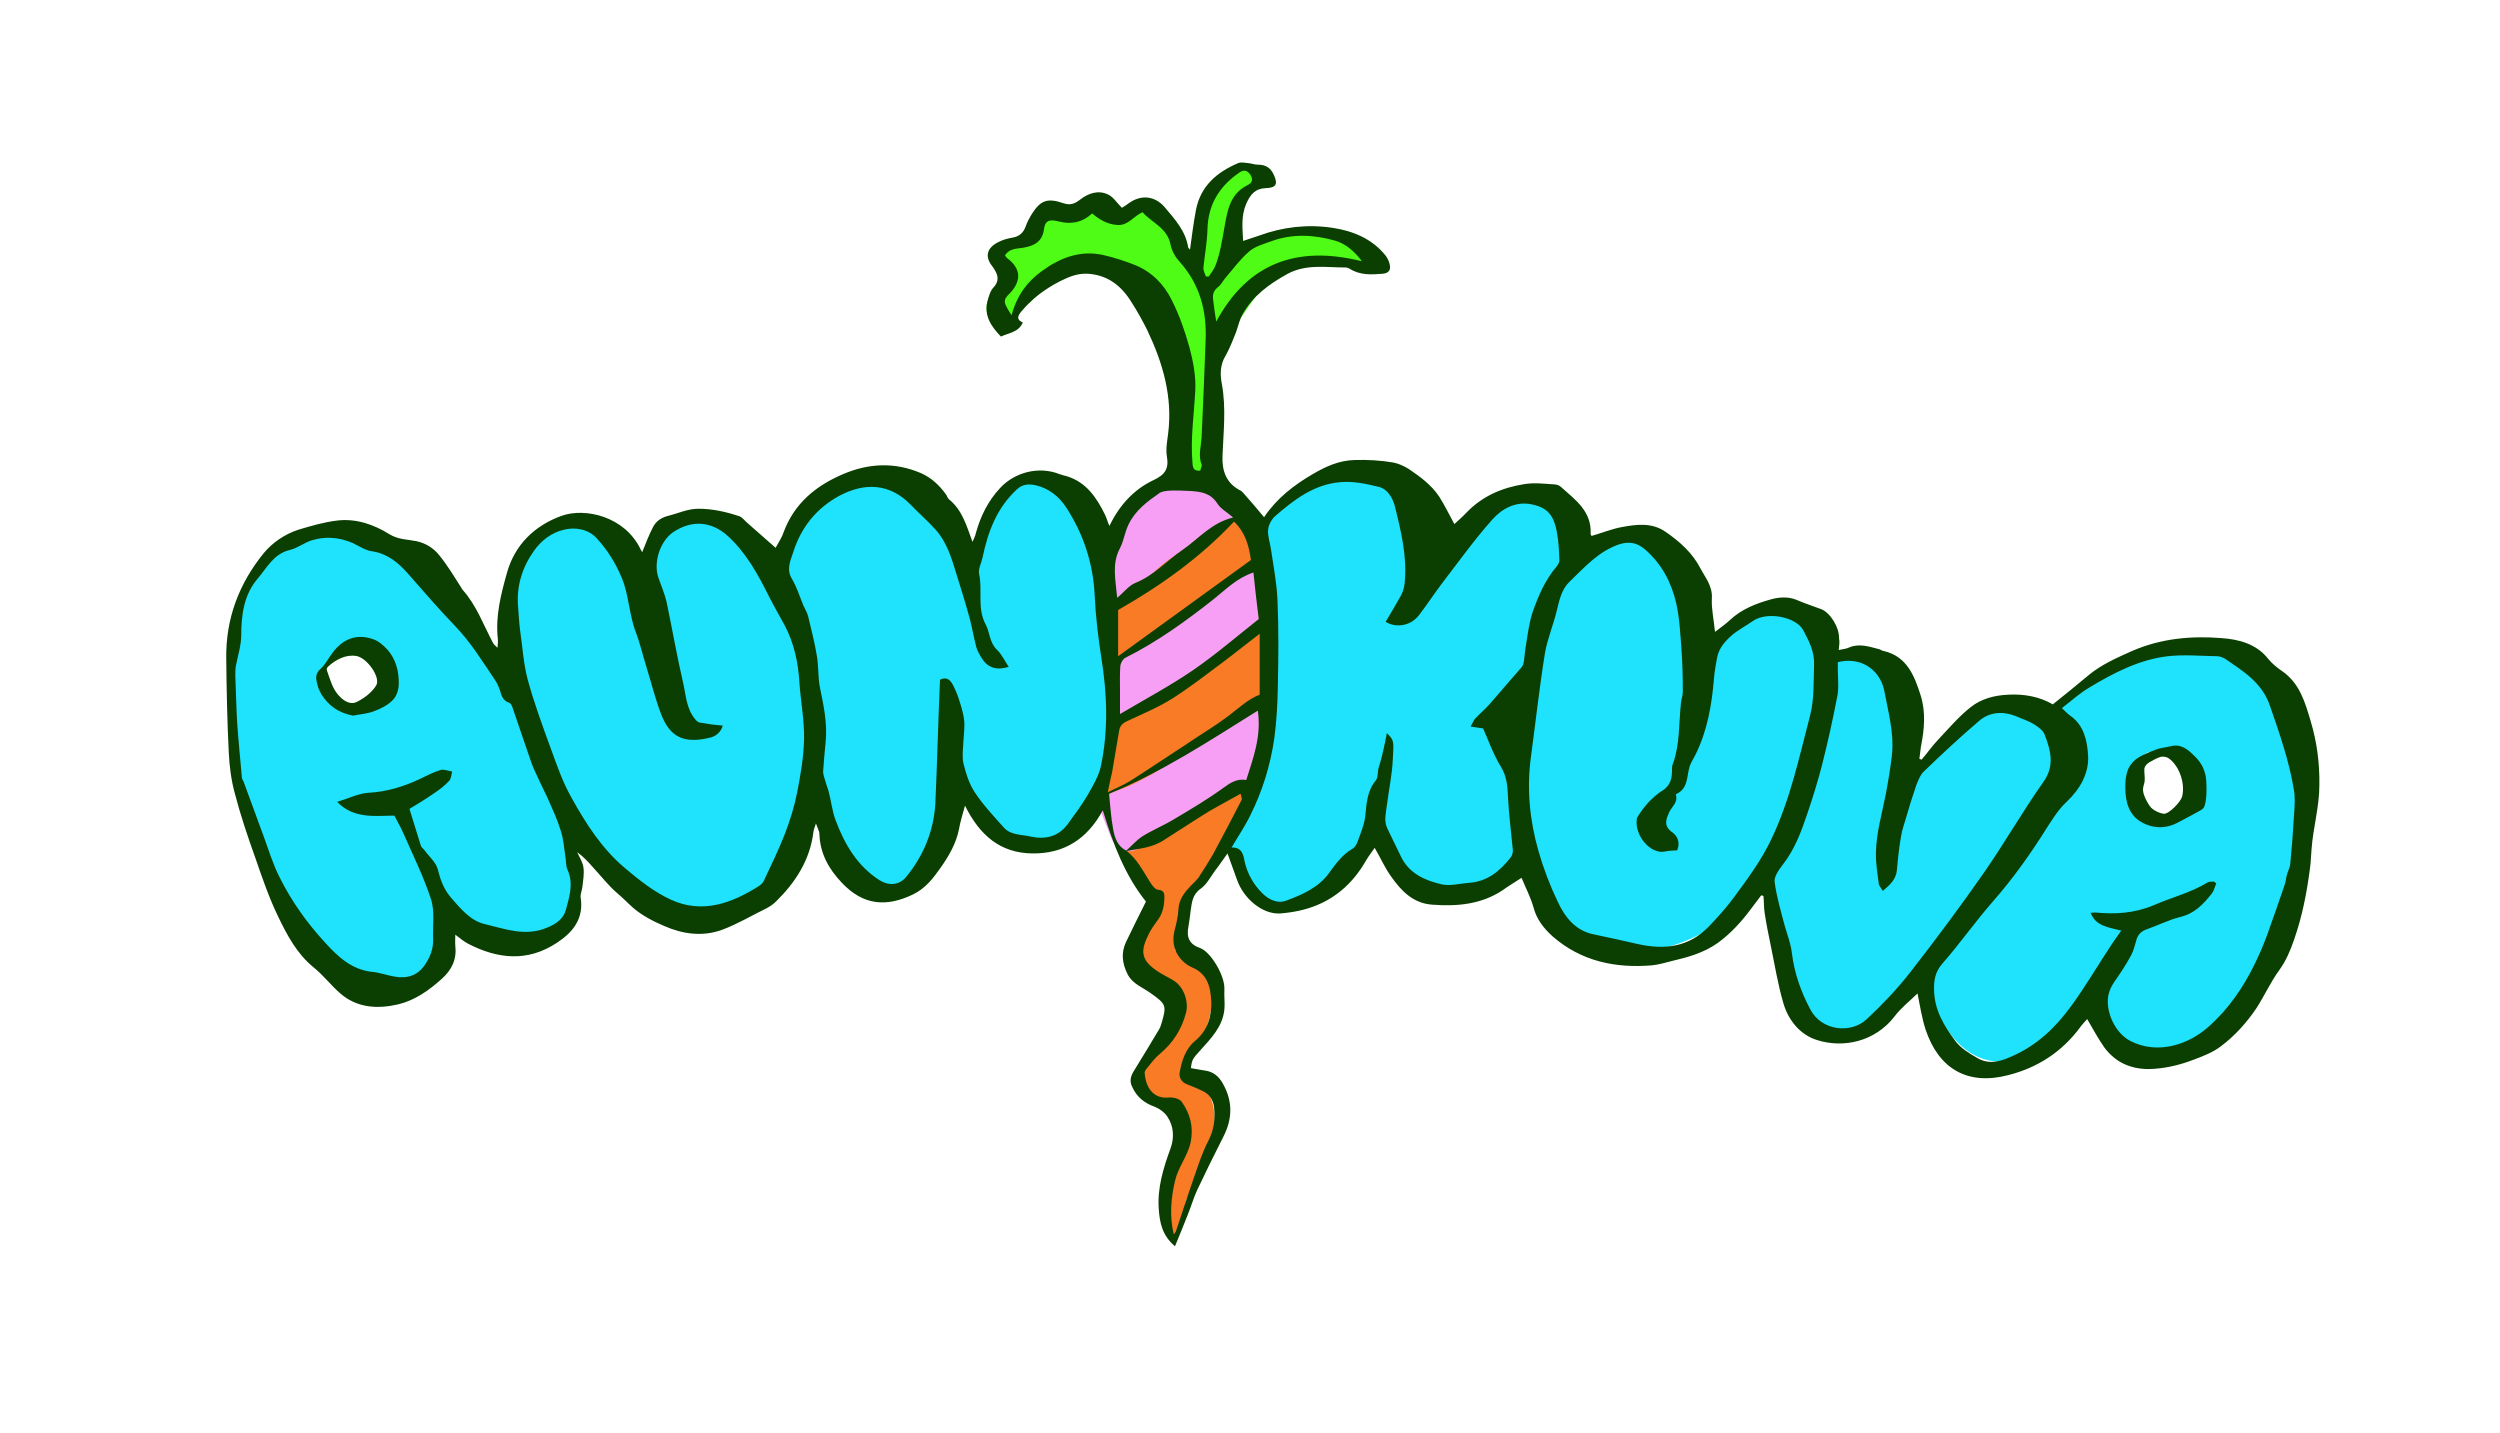
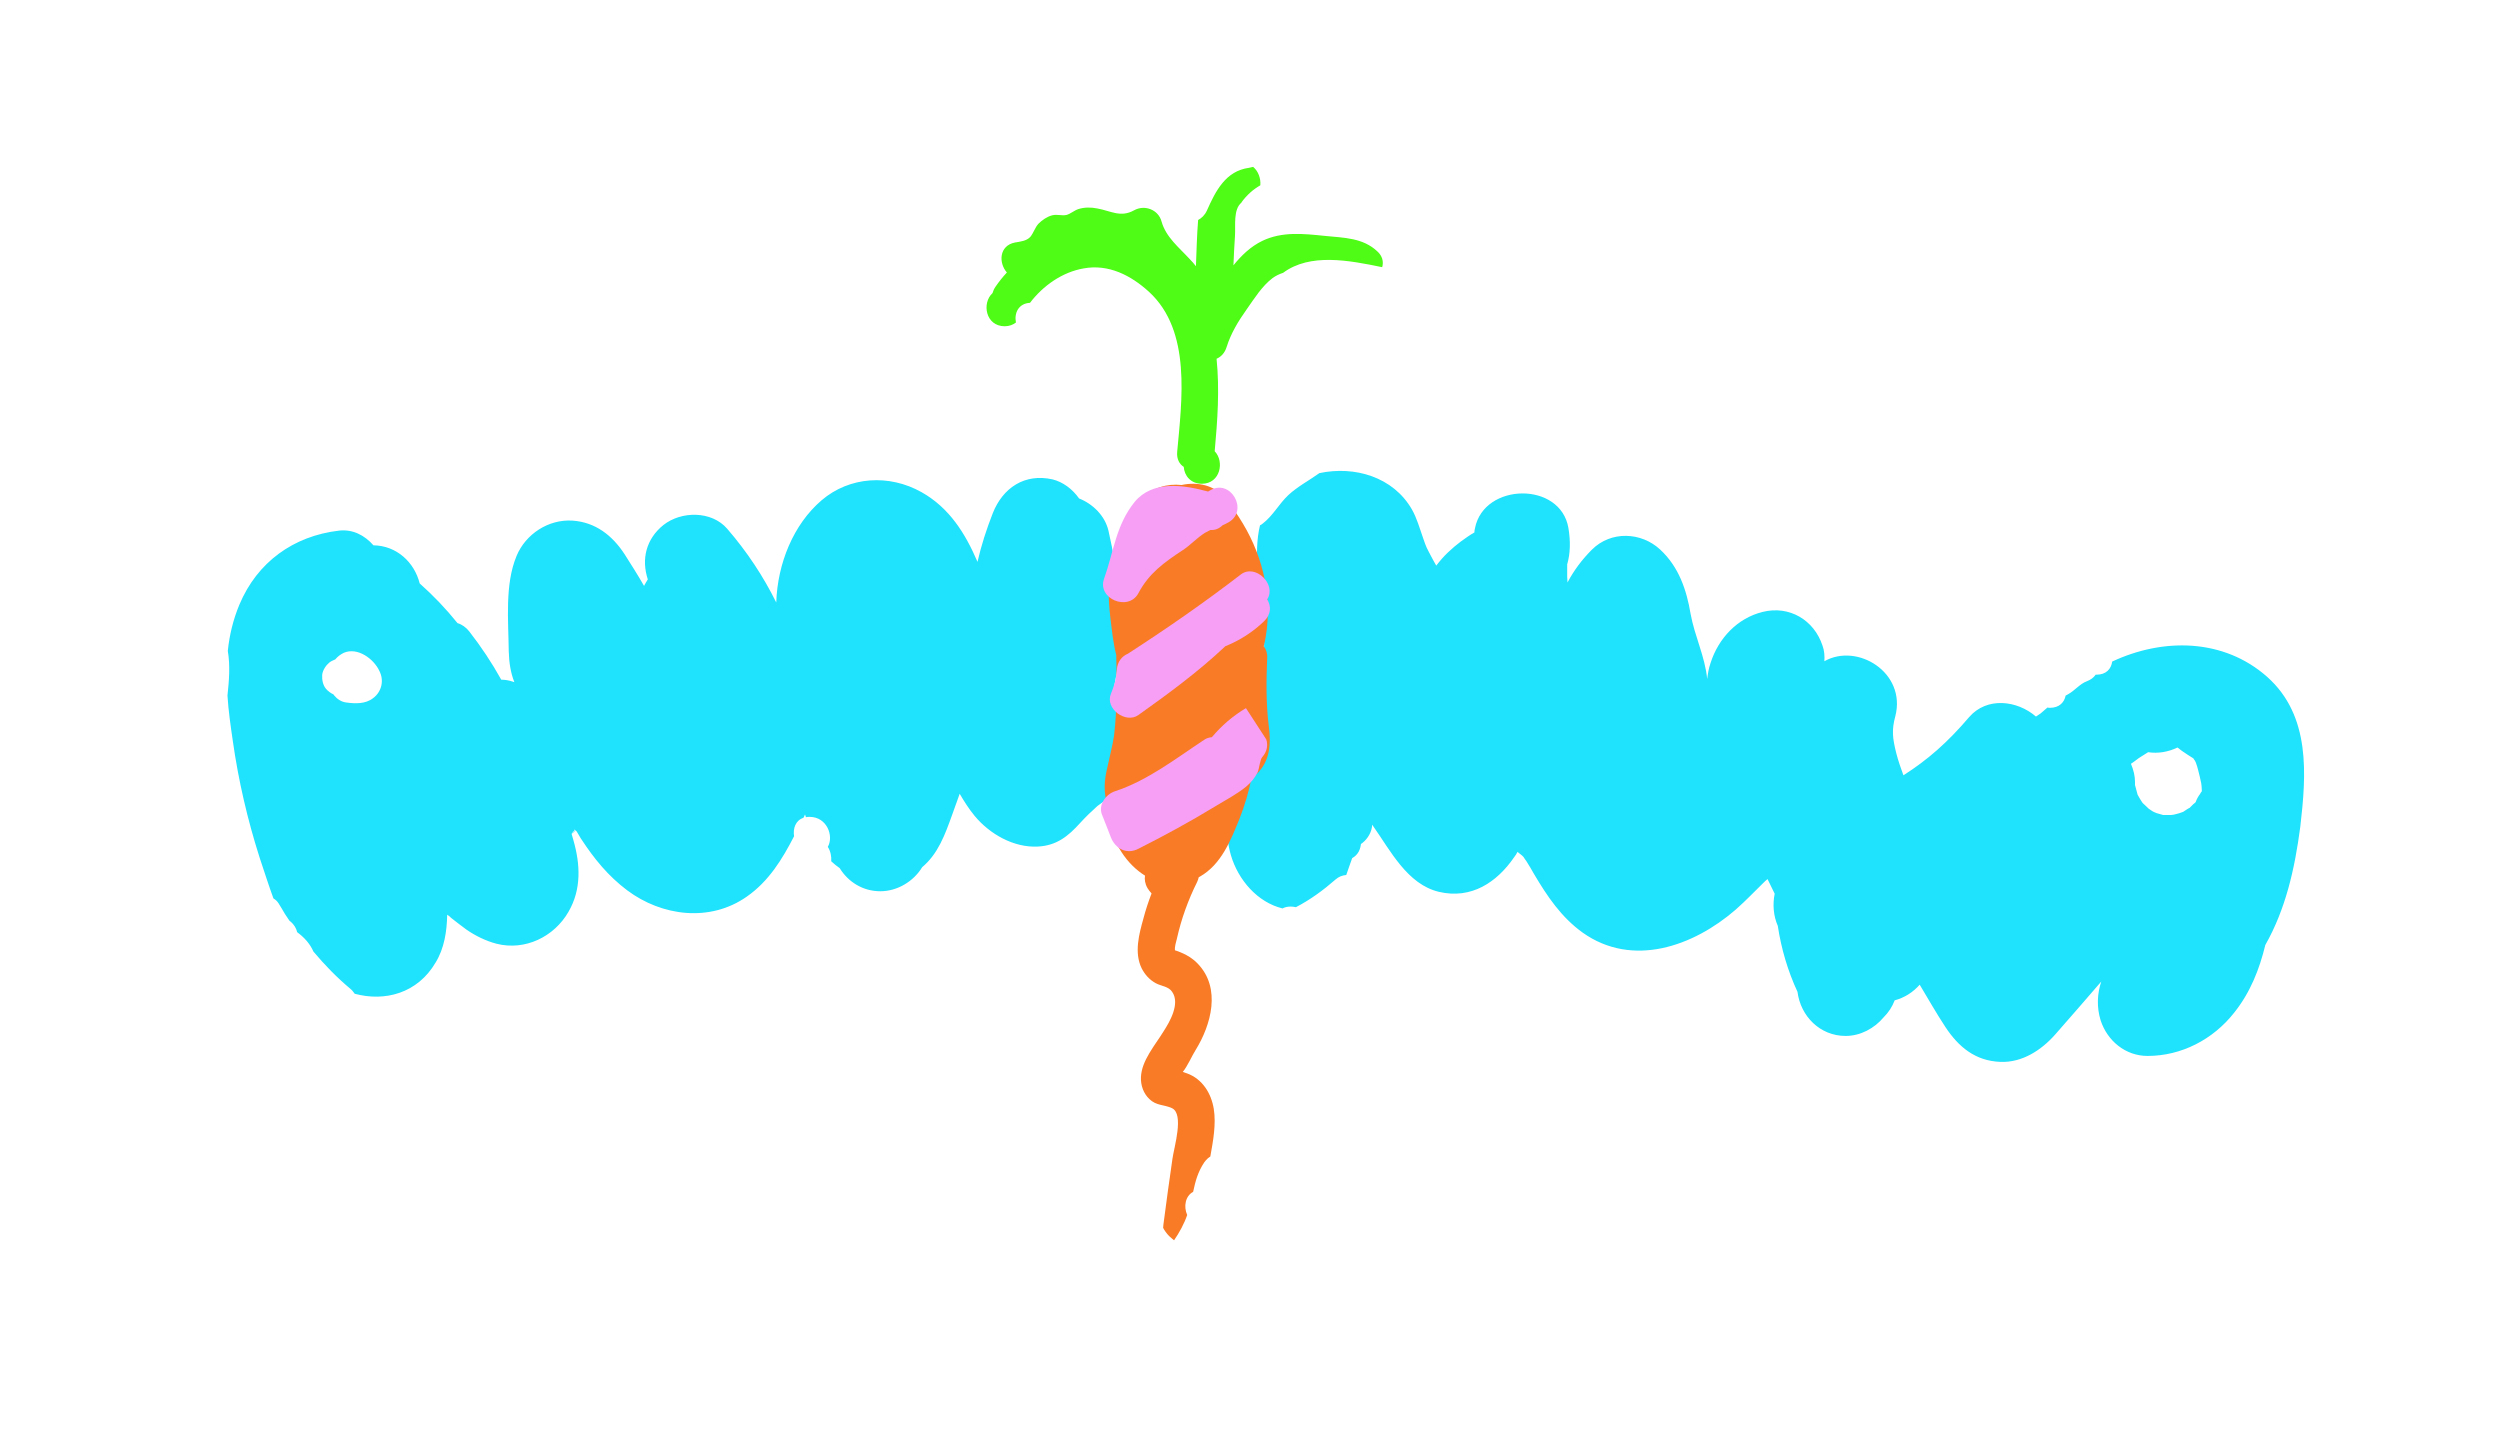
<svg xmlns="http://www.w3.org/2000/svg" version="1.1" data-id="Layer_1" x="0px" y="0px" viewBox="0 0 800 458.5" style="enable-background:new 0 0 800 458.5;" xml:space="preserve">
  <style type="text/css">
	.st0{fill:#1FE2FC;}
	.st1{fill:#F97B26;}
	.st2{fill:#F79FF5;}
	.st3{fill:#4EFC15;}
	.st4{fill:#0A3F01;}
</style>
  <g id="Layer_2_00000069392189923677926890000007813477625652129213_">
    <g>
      <path class="st0" d="M694.6,260.8C694.6,260.8,694.7,260.8,694.6,260.8S694.6,260.8,694.6,260.8    C694.6,260.8,694.6,260.8,694.6,260.8z" />
      <g>
        <path class="st0" d="M725.5,216.6c-14-12.4-33.4-12.5-49.6-4.9c-0.3,2.3-1.9,4.2-5,4.2c-0.1,0-0.2,0-0.3,0     c-0.6,0.9-1.5,1.6-2.8,2.1c-2.2,0.8-3.8,2.9-5.9,4.1c-0.3,0.2-0.6,0.3-0.9,0.5c-0.4,2.1-2,3.9-5,3.9c-0.3,0-0.5,0-0.8-0.1     c-0.6,0.5-2.1,1.8-2.2,1.9c-0.5,0.3-1,0.7-1.5,1c-6-5.2-15.7-6.4-21.4,0.2c-6.9,8.1-13.2,13.6-21,18.6c-0.8-2.2-1.6-4.4-2.3-7.1     c-1.2-4.8-1.5-7.4-0.3-11.8c3.6-14-12.2-23.6-22.7-17.6c0.1-1.7,0-3.4-0.6-5c-2.7-8.2-10.6-12.9-19.1-10.8     c-8.2,2-14.2,8.5-16.7,16.3c-0.6,1.7-0.9,3.5-1.1,5.2c-0.7-7.2-4-13.7-5.3-20.8c-1.3-7.8-3.8-15.1-9.7-20.6     c-6.1-5.7-15.8-6.1-21.9,0c-3.2,3.2-5.8,6.7-7.8,10.5c0-0.7-0.1-1.5-0.1-1.8c0-1.3,0-2.7,0-4c1-3.5,1.1-7.3,0.4-11.6     c-2.5-15-27-14.6-29.9,0c-0.1,0.5-0.2,0.9-0.2,1.4c-0.7,0.4-1.4,0.8-2.1,1.3c-3,2-5.9,4.4-8.3,7.1c-0.6,0.7-1.2,1.4-1.8,2.2     c-0.6-1-1.1-2-1.7-3.1c-1.5-2.9-1.4-2.5-2.5-5.7c-1.1-3.1-2-6.4-3.6-9.2c-6-10.4-18.3-14-29.6-11.6c-3.2,2.3-7,4.3-9.9,7     c-3.1,2.9-4.9,6.6-8.3,9.2c-0.3,0.2-0.5,0.4-0.8,0.5c-2.2,9.1-0.1,20.1,0.8,28.9c0.6,6.2,0.8,12-0.1,16.9c-0.5,2.6-1,5.2-1.4,7.8     c-3.9-1.9-8.1-3.2-12.2-4c-11.2-2.1-23-1-33.9,2.5c0.8-3.5,1.3-7.2,1.6-10.6c1.1-13.3-0.3-26.8-3.3-39.8     c-1.1-4.7-4.9-8.5-9.4-10.3c-2.1-3-5.2-5.3-8.5-6.1c-8.9-2-15.9,2.7-19.1,10.8c-2,5.1-3.7,10.3-4.9,15.6     c-3.9-9.1-9-17.3-17.9-22.3c-10.3-5.8-23-5.1-32,2.6c-9,7.7-14.1,20.2-14.5,32.7c-4.1-8.3-9.3-16.2-15.7-23.6     c-5-5.8-14.7-5.7-20.4-1.2c-5.6,4.5-7.1,11-5,17.4c-0.4,0.6-0.7,1.2-1,1.7c-0.1,0.1-0.1,0.3-0.2,0.4c-2-3.5-4.1-6.8-6.2-10.1     c-3.9-6-9.3-10.3-16.7-10.8c-7.7-0.5-15,4.3-17.9,11.3c-3.8,9.1-2.6,20.8-2.5,30.5c0.1,3.6,0.6,6.9,1.8,9.9     c-0.2-0.1-0.4-0.1-0.6-0.2c-1.2-0.4-2.4-0.6-3.6-0.6c-3-5.4-6.4-10.5-10.2-15.4c-1-1.3-2.4-2.3-3.8-2.7     c-3.7-4.6-7.7-8.8-12.1-12.7c-1.7-6.8-7.4-12.1-14.8-12.2c-2.8-3.2-6.6-5.2-11-4.7c-14.6,1.7-26.2,10.1-31.9,23.7     c-2,4.8-3.2,9.8-3.7,14.8c0.8,4.7,0.4,9.5-0.1,14.2c0,0.1,0,0.1,0,0.2c0.3,4.8,1,9.6,1.7,14.4c1.8,12.7,4.7,25.2,8.6,37.4     c1.4,4.2,2.8,8.6,4.4,13c0.7,0.4,1.2,0.9,1.6,1.5c0.7,1.1,1.4,2.3,2.1,3.5c0.4,0.6,0.8,1.2,1.2,1.8c0.1,0.2,0.3,0.4,0.4,0.5     c0,0,0.1,0.1,0.2,0.1c1.1,1,1.8,2.1,2.1,3.4c2.3,1.7,4.1,3.7,5.2,6.2c3.6,4.3,7.5,8.3,11.8,11.9c0.6,0.5,1,1,1.4,1.6     c9.6,2.6,20.1-0.1,25.9-10c2.8-4.6,3.6-10,3.7-15.3c0.6,0.4,1.1,0.8,1.1,0.9c1.7,1.3,3.4,2.7,5.1,3.9c2.9,2,6.2,3.6,9.6,4.5     c9.1,2.3,18.4-2.2,23-10.2c4.2-7.2,3.8-15.2,1.6-22.9c-0.2-0.7-0.4-1.4-0.6-2.1c0.4-0.2,0.9-0.6,1.2-0.9h0     c-0.4,0.3-0.7,0.5-0.9,0.5c0.2-0.2,0.3-0.3-0.1,0.1c0,0-0.1,0-0.1,0c0.1-0.1,0.3-0.3,0.4-0.4c0.1,0,0.3-0.1,0.4-0.1     c0.1,0,0.2,0,0.2-0.1c-0.5-0.1-0.3-0.7,0.2-0.2c-0.2,0-0.2,0.1,0,0.1c-0.1,0-0.1,0.1-0.2,0.1c0,0,0,0,0,0     c0.1-0.1,0.1-0.1,0.2-0.1c0,0,0,0,0,0c0,0,0,0,0.1,0.1c0,0,0.1,0,0.1,0c0,0,0,0,0,0c0,0,0,0,0,0c0,0,0,0,0,0c0,0,0,0,0,0     c0,0,0,0,0,0c0.1,0,0.1,0.1,0.2,0.1c0,0-0.1,0-0.1,0c0.4,0.6,1.5,2.6,1.5,2.5c4.2,6.4,8.6,11.8,14.7,16.4     c11.1,8.3,26.5,10.3,38.3,2c7-4.9,11.3-11.9,15.1-19.3c-0.4-2.5,0.5-5.1,3-5.9c0.2-0.4,0.4-0.7,0.5-1.1c0.1,0.3,0.2,0.6,0.3,0.9     c0.4-0.1,0.8-0.1,1.2-0.1c5.5,0,7.8,6.1,5.8,9.6c0.9,1.4,1.2,3.1,1.1,4.6c0.1,0.1,0.1,0.1,0.2,0.2c0.8,0.7,1.6,1.4,2.5,2     c2.7,4.4,7.4,7.4,13,7.4c5.4,0,10.6-3.1,13.4-7.7c5.1-4.3,7.3-10.4,9.6-16.8c0.8-2.2,1.6-4.5,2.4-6.7c1.4,2.4,2.9,4.8,4.8,7.1     c4.8,5.8,12.5,10.2,20.2,9.8c6-0.3,9.7-3.3,13.5-7.5c0.9-1,1.8-1.9,2.7-2.8c0.4-0.4,2.3-2.1,2.9-2.7c0.5-0.4,2.7-1.9,2.4-1.8     c1.3-0.9,2.6-1.7,4-2.5s2.8-1.5,4.2-2.2c0.5-0.3,0.9-0.4,1-0.5c0.1,0,0.5-0.1,1-0.3c3-0.9,6-1.8,9.1-2.4c0.4-0.1,0.8-0.2,1-0.2     c0.3,0,0.6,0,1.1,0c1.6-0.1,3.1-0.2,4.7-0.2c0.9,0,1.8,0.1,2.7,0.1c0.1,0,1.5,0.2,2.3,0.4c1.3,0.3,2.5,0.7,3.8,1.1     c0.2,0.1,0.4,0.1,0.5,0.1c0.1,0.1,0.3,0.2,0.6,0.4c0.7,0.5,1.5,1,2.3,1.5c0.4,0.4,0.8,0.8,1.2,1.2c0,0.1,0.1,0.2,0.1,0.2     c0.1,0.2,0.1,0.4,0.2,0.7c0,0.4,0,1.4,0,1.7c-0.4,2.3-0.5,4.7-0.7,7c-0.2,3.8,0.1,7.8,1.2,11.5c2.3,7.8,8.4,15,16.5,17     c0.7-0.4,1.6-0.6,2.7-0.6c0.5,0,1.1,0.1,1.6,0.2c4.6-2.4,8.7-5.4,12.6-8.8c1.1-1,2.3-1.4,3.5-1.5c0.7-2,1.3-3.8,1.9-5.4     c0.9-0.5,1.6-1.2,2.1-2.1c0.4-0.8,0.6-1.6,0.7-2.4c0.1-0.1,0.2-0.2,0.4-0.3c1.8-1.4,3.1-3.6,3.2-5.9c0.1,0.1,0.1,0.2,0.2,0.3     c5.6,7.9,11,18.8,21.2,21.2c10.3,2.4,18.5-3,24.1-11.2c0.4-0.5,0.7-1,1-1.6c0.5,0.4,1.1,0.9,1.5,1.2c0,0,0.2,0.2,0.4,0.4     c0.3,0.5,0.8,1.2,0.9,1.3c0.9,1.4,1.7,2.8,2.5,4.2c4.2,7.1,8.7,13.8,15.5,18.7c16,11.4,35.5,4.4,49-7.3c3.3-2.9,6.3-6.1,9.4-9.1     c0.3-0.2,0.5-0.5,0.8-0.7c0.2,0.3,0.3,0.7,0.5,1c0.6,1.2,1.2,2.5,1.8,3.7c-0.7,3.4-0.4,7.1,1,10.3c1.1,7.3,3.2,14.4,6.3,21.1     c1,7.8,7.2,14.1,15.4,14.1c4.7,0,9.2-2.4,12.2-6c1.5-1.5,2.7-3.3,3.5-5.4c3.1-0.8,5.9-2.6,8-5c2.7,4.5,5.3,9.1,8.2,13.5     c4.2,6.4,9.6,10.9,17.6,11.2c7,0.3,13.2-3.8,17.6-8.8c4.9-5.6,9.8-11.2,14.7-16.9c-1.3,3.9-1.5,8.2-0.2,12.4     c2.1,6.5,7.9,11.4,15,11.4c10.9,0,21-5.3,27.7-13.8c5.2-6.5,8.1-13.9,10-21.7c6.5-11.5,9.4-24.2,11.2-37.9     C738,247.9,739.5,229.1,725.5,216.6z M119.4,223.4c-2.4,1.9-5.7,1.8-8.6,1.4c-1.6-0.2-2.9-1.1-3.9-2.3c-0.1-0.1-0.1-0.2-0.2-0.3     c-0.9-0.4-1.7-1-2.4-1.8c-1-1.2-1.3-2.9-1.2-4.5c0.2-1.5,1.2-3,2.3-3.9c0.5-0.4,1.2-0.7,1.9-1c0.7-0.9,1.7-1.6,2.7-2.1     c4.4-1.9,9.6,1.9,11.4,5.8C123,217.8,122.1,221.4,119.4,223.4z M704,254.1c-0.6,0.8-1.1,1.7-1.4,2.6c-0.2,0.2-0.4,0.4-0.7,0.6     c-0.4,0.4-0.8,0.8-1.2,1.2c0-0.1-1.5,0.9-1.8,1.1c-0.2,0.1-0.2,0.2-0.3,0.2c-0.8,0.3-1.7,0.6-2.6,0.8c-0.5,0.1-0.9,0.2-1.3,0.2     c0.1,0,0.3,0,0.5,0c-0.2,0-0.3,0-0.5,0c-0.6,0-0.8,0,0,0c-0.8,0-1.5,0-2.3,0c-0.1,0-0.1,0-0.2,0c-0.3-0.1-1.5-0.4-2.1-0.6     c-0.5-0.2-1.2-0.5-1.3-0.6c-0.1-0.1-0.7-0.5-1.2-0.8c-0.5-0.5-1.8-1.7-1.7-1.6c-0.1-0.1-0.2-0.2-0.3-0.3c-0.5-0.8-1-1.5-1.4-2.3     c-0.1-0.1-0.1-0.2-0.2-0.4c-0.3-1-0.5-2-0.8-3c0-0.2,0-0.6,0-1c0-1.9-0.5-3.9-1.3-5.8c0,0,0,0,0,0c0,0.1,2.5-1.8,2.5-1.8     c1-0.6,2-1.3,3-1.9c3.2,0.5,6.5-0.1,9.4-1.5c0.4,0.3,0.8,0.6,1.3,1c1.3,0.9,2.5,1.7,3.8,2.5c0,0,0,0,0,0c0.1,0.2,0.2,0.4,0.4,0.6     c0.2,0.3,0.3,0.6,0.4,0.8c0.3,0.8,0.5,1.5,0.7,2.3c0.4,1.4,0.7,2.9,1,4.3c0,0.3,0.1,0.6,0.1,0.8c0,0.6,0.1,1.2,0.1,1.7     C704.4,253.4,704.2,253.7,704,254.1z" />
        <path class="st0" d="M144.2,293.8C144.2,293.8,144.2,293.8,144.2,293.8C144.2,293.8,144.2,293.8,144.2,293.8z" />
      </g>
      <path class="st0" d="M183,266.6c0-0.1,0-0.1,0.1-0.1C183,266.6,183,266.6,183,266.6z" />
      <path class="st0" d="M184.3,266C184.3,266,184.3,266,184.3,266c0.1,0,0.2,0,0.3,0c0,0-0.1-0.1-0.1-0.1    C184.5,266,184.4,266,184.3,266z" />
      <path class="st0" d="M184.6,265.9c0,0,0,0.1,0.1,0.1c0,0,0,0,0.1,0C184.7,266,184.7,266,184.6,265.9    C184.7,265.9,184.6,265.9,184.6,265.9z" />
-       <path class="st0" d="M184.9,266.5c-0.1-0.2-0.2-0.4-0.2-0.5c0,0,0,0-0.1,0C184.7,266.2,184.8,266.3,184.9,266.5z" />
      <path class="st0" d="M184.3,266L184.3,266L184.3,266C184.3,266,184.3,266,184.3,266z" />
    </g>
    <path class="st1" d="M406,232.3c-0.9-7.2-0.8-14.5-0.5-21.8c0.1-1.5-0.4-2.8-1.1-3.7c0.9-3.6,1.3-7.4,1.3-11.1   c0-13.7-5.2-25.9-13.7-36.3c-3.4-4.2-8.8-5.3-13.9-4.2c-4.6-0.5-9.3,0.8-12.5,4.4c-9.6,10.6-12,24.1-10.3,37.9   c0.5,4.1,0.9,8.2,1.9,12.1c0.2,8.6,0.3,17.3-0.7,25.8c-0.3,2.3-1.6,7.6-2.4,11.3c-1,4.4-0.8,8.7,0.9,12.4   c-0.1,4.7,0.9,9.1,3.9,13.6c2,3.1,4.6,5.7,7.5,7.5c-0.2,1.2,0,2.6,0.8,4c0.4,0.6,0.8,1.2,1.3,1.7c-1,2.6-1.9,5.3-2.6,8   c-1.4,5-3,10.9-0.6,15.9c1,2,2.5,3.7,4.5,4.8c1.8,1,4.1,1,5.3,2.8c2.6,3.8-0.8,9.6-2.8,12.7c-2.7,4.4-7,9.3-7.2,14.6   c-0.1,2.6,0.8,5.2,2.7,7c2.3,2.2,4.6,1.7,7.2,2.9c4,1.8,0.7,12.5,0.2,16.1c-1,7-2,14-2.9,21.1c0,0.4-0.1,0.7-0.1,1.1   c0.2,0.4,0.7,1.2,0.2,0.4c0.2,0.3,0.4,0.6,0.6,0.9c0.3,0.4,0.6,0.8,0.9,1.1c0,0,0.3,0.3,0.5,0.5c0.2,0.2,0.7,0.6,0.7,0.6   c0.2,0.2,0.4,0.3,0.6,0.5c1.7-2.5,3.2-5.2,4.2-8.1c-1.2-2.7-0.6-6.1,1.9-7.4c0.7-3.3,1.5-6.4,3.6-9.5c0.6-0.8,1.2-1.4,1.9-1.8   c0.9-5,1.9-10.4,1.1-15.3c-0.8-4.9-3.6-9.5-8.5-11.3c-0.4-0.1-0.8-0.3-1.4-0.5c1.5-1.8,3-5.3,4.1-7c5-8.1,8.2-19.8,0.7-27.6   c-1.5-1.6-3.4-2.8-5.4-3.6c-0.6-0.3-1.3-0.5-1.9-0.7c-0.2-1,0.4-2.9,0.6-3.7c1.4-6.3,3.6-12.4,6.5-18.2c0.2-0.5,0.4-1,0.5-1.5   c0.1-0.1,0.3-0.1,0.4-0.2c6.8-3.9,9.8-11.5,12.6-18.4c1.7-4.3,3-8.7,3.9-13.2c0.5-0.3,1.1-0.7,1.6-1.2   C406.4,243.6,406.8,238.1,406,232.3z" />
    <path class="st2" d="M387.1,157c-0.2,0.1-0.4,0.2-0.5,0.3c-8-2.2-17.8-3.6-23.5,3.3c-6,7.4-6.7,15.9-9.8,24.6   c-2.3,6.4,7.8,10.6,11,4.6c3.4-6.4,8.2-9.8,14.1-13.7c2.5-1.6,4.6-4,7.2-5.6c0.5-0.3,1.1-0.6,1.7-0.9c1.6,0.1,2.9-0.5,3.9-1.5   c0.7-0.3,1.3-0.6,2-1C399.7,163.3,393.7,152.9,387.1,157z" />
    <path class="st2" d="M405.5,191.8c3.1-4.7-3.7-11.5-8.4-8c-11.7,9-23.8,17.4-36.2,25.4c-1.9,0.8-3.4,2.6-3.5,5.2   c-0.1,2.7-0.9,5.1-1.9,7.6c-2,4.8,4.8,9.7,8.8,6.8c9.7-6.9,19.2-13.9,27.8-22c4.7-1.9,8.9-4.6,12.5-8.1   C406.8,196.5,406.8,193.9,405.5,191.8z" />
-     <path class="st2" d="M398.7,226.6c-4.2,2.5-7.8,5.6-10.9,9.3c-0.9,0.1-1.7,0.3-2.4,0.8c-9.1,6-18.2,13.1-28.6,16.5   c-2.8,0.9-5.4,4.2-4.2,7.4c1,2.4,1.9,4.9,2.9,7.4c1.5,3.7,5.1,5.5,8.8,3.6c8.3-4.2,16.4-8.6,24.3-13.4c3.4-2.1,7.2-4,10.3-6.6   c1.5-1.3,2.6-2.6,3.5-4.4c0.6-1.2,0.7-3.9,1.5-4.9c1.6-1.8,1.9-3.9,1.3-5.7C410.9,232.3,405.1,222.8,398.7,226.6z" />
+     <path class="st2" d="M398.7,226.6c-4.2,2.5-7.8,5.6-10.9,9.3c-0.9,0.1-1.7,0.3-2.4,0.8c-9.1,6-18.2,13.1-28.6,16.5   c-2.8,0.9-5.4,4.2-4.2,7.4c1,2.4,1.9,4.9,2.9,7.4c1.5,3.7,5.1,5.5,8.8,3.6c8.3-4.2,16.4-8.6,24.3-13.4c3.4-2.1,7.2-4,10.3-6.6   c1.5-1.3,2.6-2.6,3.5-4.4c0.6-1.2,0.7-3.9,1.5-4.9c1.6-1.8,1.9-3.9,1.3-5.7z" />
    <path class="st3" d="M440.7,80.4c-4.6-4.3-10.6-4.3-16.6-4.9c-6.9-0.7-13.8-1.5-20.2,1.6c-3.7,1.8-6.6,4.6-9.2,7.8   c0.1-3.2,0.3-6.3,0.5-9.5c0.2-3.3-0.6-8.4,2.1-10.6c0,0,0,0,0-0.1c1.7-2.3,3.7-4.1,6-5.4c0.2-2.1-0.6-4.5-2.3-5.9   c-0.4,0.1-0.8,0.2-1.3,0.3c-7.5,1-10.7,7.4-13.5,13.7c-0.7,1.5-1.7,2.4-2.8,3c-0.4,4.9-0.5,9.9-0.7,14.8c-0.6-0.8-1.3-1.6-2-2.3   c-3.4-3.7-7.6-7-9-12c-1-3.8-5.4-5.5-8.8-3.6c-4.3,2.4-7.4,0.2-11.8-0.6c-2-0.4-4.1-0.4-6,0.2c-1.3,0.4-2.6,1.6-3.9,1.9   c-1.4,0.3-3-0.3-4.5,0.1c-1.6,0.4-3.2,1.5-4.4,2.7c-1.1,1.2-1.6,3-2.6,4.2c-1.2,1.3-3.1,1.5-4.9,1.8c-5.1,1-5.3,6.5-2.6,9.6   c-1.3,1.4-2.5,2.9-3.6,4.5c-0.5,0.7-0.8,1.4-1,2.1c-3.5,3.2-2.2,10.6,3.9,10.6c1.5,0,2.7-0.5,3.6-1.2c-0.6-3,0.8-6.1,4.5-6.3   c4.2-5.5,10.3-9.8,17.1-11c8-1.5,15.2,2.2,21,7.5c13.6,12.5,10.5,34.6,9,51.2c-0.2,2.3,0.7,3.9,2.1,4.8c0.2,2.8,2.2,5.4,5.8,5.4   c5.9,0,7.3-7.1,4.1-10.4c0.9-9.9,1.6-19.7,0.6-29.6c1.4-0.6,2.6-1.8,3.2-3.7c1.4-4.5,3.8-8.4,6.5-12.2c2.4-3.4,4.8-7.3,8.2-9.9   c1.1-0.8,2.2-1.3,3.4-1.7c8.6-6.4,21.1-4,31.7-1.8C442.8,83.8,442.4,81.9,440.7,80.4z" />
  </g>
  <g id="Layer_1_00000140016064201467630400000010247576706706940586_">
    <g>
-       <path class="st4" d="M588.4,208c1.5-0.3,2.5-0.4,3.3-0.8c3.2-1.4,6.3-0.3,9.5,0.5c0.5,0.1,0.9,0.5,1.5,0.6    c7.5,1.7,9.9,7.9,11.9,14.2c1.7,5.4,1.2,10.9,0.1,16.4c-0.2,1.3-0.3,2.6-0.5,3.9c0.2,0.1,0.5,0.2,0.7,0.3c1.8-2.1,3.4-4.4,5.3-6.4    c3.4-3.6,6.6-7.4,10.4-10.4c3.4-2.7,7.6-3.8,12-4c5.3-0.3,10.2,0.7,14.3,3.1c4-3.2,7.7-6.2,11.4-9.3c4.2-3.5,9.1-5.6,14-7.8    c9.2-4,18.9-4.9,28.7-4.1c5.4,0.4,11,1.8,14.8,6.6c1.2,1.5,2.8,2.8,4.4,3.9c5.7,3.9,7.4,10,9.2,16c2,6.7,2.9,13.4,2.8,20.5    c0,7-2,13.6-2.5,20.5c-0.2,2-0.2,4.1-0.5,6.1c-1,7.8-2.5,15.5-5.1,22.9c-1.2,3.5-2.5,6.6-4.7,9.7c-2.8,3.8-4.8,8.3-7.4,12.3    c-3.1,4.6-6.9,8.8-11.3,12.1c-2.6,2-5.8,3.2-9,4.4c-4.5,1.7-9.2,2.8-14.1,2.9c-5.9,0-10.7-2.2-14.2-6.9c-2-2.8-3.6-5.9-5.5-9.1    c-0.7,0.8-1.6,1.7-2.3,2.7c-5.8,7.8-13.5,12.8-22.8,15.2c-13.2,3.5-22.4-2-26.6-14.5c-1.2-3.7-1.8-7.6-2.6-11.6    c-2.4,2.4-5.2,4.5-7.3,7.3c-6.3,8.2-16.5,10.3-24.9,7.6c-5.4-1.7-9.1-6.3-10.7-11.7c-1.8-6.1-2.8-12.5-4.1-18.7    c-0.7-3.4-1.4-6.8-1.9-10.2c-0.3-1.8-0.2-3.7-0.4-5.5c-0.2-0.1-0.5-0.1-0.7-0.2c-1,1.4-2.1,2.7-3.1,4.1    c-3.1,4.2-6.6,8.1-10.9,11.2c-4.4,3.1-9.4,4.5-14.5,5.7c-2.1,0.5-4.3,1.2-6.4,1.4c-11.8,1-22.7-1.3-31.8-9.2    c-2.8-2.5-5.2-5.5-6.2-9.4c-0.9-3.2-2.5-6.2-3.8-9.4c-2.1,1.4-4.2,2.6-6.1,4c-6.8,4.5-14.5,5.2-22.4,4.6c-6.2-0.4-10-4.4-13.3-9.1    c-2-2.8-3.4-6-5.2-9.1c-0.9,1.3-1.9,2.6-2.8,4.1c-3.7,6.5-8.9,11.5-15.8,14.3c-3.6,1.5-7.7,2.3-11.6,2.6    c-5.6,0.4-11.8-4.7-13.9-10.9c-0.9-2.5-1.8-5-3-8.3c-1.6,2.2-2.7,3.9-3.9,5.4c-1.5,2-2.7,4.5-4.7,5.9c-2.7,1.9-2.8,4.5-3.2,7.1    c-0.2,1.6-0.4,3.3-0.7,5c-0.7,3.5,0.3,5.7,3.8,6.9c3.3,1.2,8,8.9,7.7,13.3c-0.1,2.1,0.2,4.3,0,6.4c-0.6,5.5-4.3,9.2-7.7,13    c-2.5,2.7-2.7,3.1-3,5.7c1.3,0.2,2.6,0.5,4,0.7c3,0.3,4.9,1.8,6.3,4.4c3.1,5.6,3,11.1,0.1,16.8c-2.9,5.7-5.7,11.4-8.4,17.1    c-1.1,2.4-1.9,5.1-2.9,7.6c-1.3,3.4-2.7,6.7-4.2,10.4c-4.1-3.4-4.9-7.6-5.2-11.9c-0.5-6.8,1.5-13.2,3.8-19.5c1.2-3.4,1-7-1-10    c-0.9-1.4-2.5-2.6-4-3.2c-3.4-1.2-5.8-3.1-7.3-6.4c-1-2-0.4-3.6,0.6-5.2c2.7-4.4,5.4-8.8,8-13.2c0.4-0.6,0.6-1.4,0.8-2    c1.7-5.7,1.4-6.1-3.5-9.6c-2.6-1.9-5.8-2.9-7.4-6.1c-1.7-3.4-2.1-6.8-0.5-10.2c2-4.2,4.1-8.4,6.4-13c-6.7-8.4-10.5-18.3-13.8-29.2    c-5.1,9.4-12.6,13.9-22.5,13.8c-10.3-0.1-16.9-5.8-21.6-15.3c-0.8,2.9-1.5,5.1-1.9,7.4c-0.9,4.7-3.3,8.8-6,12.6    c-2.3,3.3-4.8,6.5-8.7,8.4c-8.5,4.1-15.9,3.6-22.8-3.7c-4.2-4.4-7-9.4-7.2-15.7c0-0.4-0.1-0.8-0.3-1.2c-0.2-0.5-0.4-1-0.8-2.1    c-0.4,1.2-0.7,2-0.8,2.7c-1.1,9-5.7,16.1-12,22.3c-0.9,0.9-2.1,1.7-3.3,2.3c-4.7,2.3-9.2,5-14.1,6.8c-6.2,2.2-12.5,1.3-18.4-1.3    c-3.5-1.5-7-3.3-9.9-5.8c-1.7-1.5-3.3-3.2-5.1-4.7c-2.8-2.4-5.1-5.4-7.6-8.1c-1.6-1.8-3.1-3.5-5.2-5c0.7,1.6,1.8,3.2,2,4.9    c0.3,1.9-0.1,4-0.3,6c-0.1,1.2-0.7,2.4-0.6,3.5c1.1,6.8-2.4,11.2-7.6,14.6c-9.4,6.2-18.9,5.2-28.4,0.3c-1.3-0.7-2.4-1.6-4.1-2.9    c0,1.5-0.1,2.5,0,3.5c0.5,4.4-1.1,7.7-4.3,10.6c-4.1,3.7-8.6,6.9-14,8.2c-6.5,1.5-13.1,1.2-18.5-3.5c-3-2.6-5.4-5.8-8.5-8.3    c-5.4-4.4-8.5-10.3-11.4-16.3c-2.9-6-5.1-12.4-7.3-18.8c-2.4-6.7-4.7-13.5-6.5-20.4c-1.2-4.3-1.8-8.9-2-13.4    c-0.5-10-0.7-20-0.8-30c-0.2-12.7,4.1-24,12-33.7c2.8-3.4,6.8-6.1,11.1-7.5c4-1.2,8.1-2.4,12.2-2.9c6.1-0.8,11.9,1.2,17,4.4    c2.8,1.7,5.8,1.6,8.7,2.2c3,0.7,5.3,2.2,7.1,4.4c2.7,3.3,4.9,7,7.2,10.6c0.1,0.2,0.2,0.4,0.3,0.5c4.5,5,6.7,11.3,9.8,17.1    c0.2,0.4,0.6,0.7,1.4,1.5c0.1-1.3,0.2-2.1,0.1-2.9c-0.8-7.3,1-14.2,2.9-21c2.5-9.1,8.9-15.2,17.4-18.3c7.7-2.8,20.4,0.2,25.4,10.7    c0.2,0.4,0.4,0.7,0.5,0.9c1.1-2.7,2.1-5.4,3.4-7.9c1-2.1,2.9-3.3,5.2-3.8c3.1-0.8,6-2.2,9.4-2.2c4.6,0,8.9,1,13.1,2.4    c0.9,0.3,1.6,1.3,2.4,2c3,2.6,5.9,5.2,9.2,8.1c1.1-2,2.1-3.5,2.6-5.1c3.4-9.1,10.2-14.7,18.8-18.4c8.3-3.6,16.7-4,25.1-0.4    c3.4,1.5,5.9,3.9,8,6.8c0.4,0.5,0.5,1.2,1,1.6c4.3,3.5,5.6,8.5,7.5,13.6c0.4-0.9,0.9-1.9,1.1-2.9c1.5-5.4,3.9-10.2,7.7-14.3    c4.7-5.1,12.4-7.1,19-4.5c0.8,0.3,1.6,0.5,2.4,0.7c6.2,1.9,9.5,6.8,12.2,12.3c0.5,1,0.8,2.2,1.4,3.6c3.2-6.6,7.8-11.7,14.2-14.7    c3.6-1.7,4.9-3.6,4.2-7.6c-0.4-2.3,0.1-4.8,0.4-7.2c1.5-11.8-1.7-22.7-6.7-33.2c-1.5-3-3.1-5.9-4.9-8.7c-3.2-5.3-7.6-8.9-14.1-9.3    c-3.3-0.2-6.1,1-8.9,2.4c-4.7,2.4-8.9,5.5-12.3,9.6c-1.3,1.5-1.7,2.7,0.4,3.6c-1.4,3.2-4.5,3.3-7,4.5c-3.1-3.2-5.5-6.7-4.3-11.3    c0.4-1.6,0.9-3.4,2-4.5c1.8-2,1.4-3.8,0.2-5.7c-0.3-0.5-0.6-0.9-0.9-1.3c-2.2-3-1.4-5.6,2.1-7.4c1.5-0.8,3.1-1.2,4.8-1.5    c2.1-0.4,3.3-1.6,4-3.5c0.5-1.5,1.3-2.9,2.1-4.2c2.6-4,4.7-5.1,9.9-3.3c2.3,0.8,3.7,0.2,5.4-1.1c2.7-2.1,5.9-3.2,9.1-1.6    c1.6,0.8,2.7,2.6,4.3,4.2c0.5-0.3,1.5-0.9,2.4-1.6c3.9-2.7,8.2-2.2,11.3,1.4c3.2,3.8,6.7,7.6,7.5,12.8c0.1,0.3,0.5,0.6,0.6,0.8    c0.6-4.3,1.1-8.5,1.9-12.7c1.5-7.7,6.7-12.1,13.5-15c0.9-0.4,2.2-0.1,3.3,0c1,0.1,2,0.5,3.1,0.5c2.4,0,4,1,5,3.2    c1.4,3,0.8,4.2-2.5,4.3c-3.4,0.1-5,2-6.3,5c-1.7,3.9-1.2,7.8-1,11.9c1.7-0.6,3.4-1.1,5.1-1.7c7.6-2.8,15.5-3.7,23.5-2.5    c6.6,1,12.7,3.5,17,8.9c0.6,0.8,1.1,1.8,1.3,2.8c0.4,1.7-0.2,2.8-2.2,3c-3.7,0.3-7.3,0.5-10.6-1.6c-0.4-0.2-0.8-0.4-1.2-0.4    c-6.4,0-12.8-1.2-18.8,2.1c-5.8,3.2-11,7-14.3,12.9c-1,1.8-1.4,3.9-2.1,5.8c-1,2.5-2,5.1-3.3,7.4c-1.8,2.9-1.8,6.1-1.2,9.1    c1.4,7.7,0.5,15.3,0.2,23c-0.2,4.8,1.2,8.8,5.8,11.1c0.4,0.2,0.6,0.5,0.9,0.8c2.2,2.5,4.3,4.9,6.6,7.7c4.1-6.1,9.6-10.3,15.6-13.8    c4.1-2.4,8.4-4.4,13.5-4.5c4.1-0.1,8.2,0.1,12.2,0.8c1.7,0.3,3.4,1.1,4.9,2c3.7,2.5,7.4,5.2,9.9,9c1.7,2.7,3.1,5.6,4.8,8.7    c1.4-1.3,2.7-2.4,3.9-3.7c5.1-5.3,11.5-8,18.6-9.1c3.1-0.5,6.3-0.1,9.4,0.1c0.8,0,1.7,0.3,2.3,0.9c4.6,4.1,9.8,7.8,9.4,15    c0,0.2,0.2,0.4,0.3,0.6c3.2-0.9,6.3-2.2,9.5-2.8c4.8-0.9,9.8-1.6,14.2,1.5c4.5,3.1,8.6,6.7,11.2,11.8c0.7,1.3,1.5,2.5,2.2,3.8    c0.9,1.8,1.5,3.4,1.4,5.6c-0.2,3.3,0.6,6.7,1,10.8c2-1.5,3.5-2.6,4.8-3.8c3.7-3.5,8.4-5.3,13.1-6.6c2.5-0.7,5.5-1,8.3,0.2    c2.5,1.1,5.1,1.9,7.7,2.9c3,1.1,5.9,5.9,5.8,9.4C588.7,205.3,588.6,206.3,588.4,208z M360.2,272.4c1.8-1.6,3.4-3.5,5.4-4.8    c3.2-2,6.7-3.4,10-5.4c5.4-3.2,10.8-6.4,15.9-10.1c2.3-1.7,4.4-3,7.3-2.5c2.2-7,4.9-13.9,3.7-22.2c-15.7,9.8-30.9,19.8-47.6,26.6    c0.4,3.8,0.6,7.6,1.3,11.3c0.5,2.8,1.4,5.5,4.2,6.9c3.5,2.7,5.4,6.6,7.7,10.2c0.6,0.9,1.5,2.2,2.4,2.3c2.3,0.2,2.1,1.5,2.1,3    c-0.1,2.6-0.7,5-2.4,7.1c-0.9,1.2-1.7,2.4-2.4,3.7c-2.8,5.5-3.3,8.7,3.4,12.8c1.4,0.9,3,1.6,4.4,2.5c3.2,2,4.9,6.7,3.9,10.4    c-1.4,5.2-4.1,9.5-8.3,13c-1.7,1.4-3,3.2-4.4,4.9c-0.3,0.4-0.6,1-0.5,1.4c0.5,5.4,3.4,8.2,7.9,7.7c1.3-0.1,3.2,0.4,3.9,1.3    c2.8,3.9,3.9,8.2,2.9,13.1c-1,4.4-4,7.9-5,12.3c-1.3,5.6-1.8,11.2-0.4,17.1c0.4-0.5,0.6-0.7,0.7-1c1.9-5.6,3.7-11.3,5.7-17    c1.4-4,2.7-8.2,4.7-12c1.8-3.5,2.2-7,1.8-10.7c-0.3-2.5-1.6-4.3-3.9-5.3c-1.5-0.7-3.1-1.4-4.7-2c-1.9-0.7-2.7-2.3-2.4-3.9    c0.7-3.7,1.8-7.4,4.9-10c4-3.3,5.3-7.6,5.2-12.6c-0.2-4.8-1.3-9-6.3-11c-0.5-0.2-0.9-0.5-1.4-0.8c-3.6-2.5-5.1-6.4-4.1-10.7    c0.6-2.3,1.2-4.7,1.3-7.1c0.2-3.2,2-5.4,4-7.5c0.9-0.9,1.8-1.7,2.5-2.7c1.6-2.4,3.1-4.8,4.5-7.2c3.1-5.8,6.2-11.6,9.2-17.5    c0.2-0.4-0.1-1.1-0.3-2c-3.5,1.9-6.7,3.7-9.9,5.5c-1.4,0.8-2.6,1.7-4,2.5c-3.4,2.2-6.9,4.4-10.3,6.6    C368.8,271.4,364.4,271.5,360.2,272.4z M131.1,258.8c0,0.1-0.1,0.2,0,0.3c1.2,3.9,2.4,7.8,3.6,11.6c0.1,0.4,0.7,0.8,1,1.2    c1.5,2.1,3.8,4,4.4,6.3c0.8,3.3,1.9,6.3,4.1,8.9c3.1,3.6,6.4,7.6,10.9,8.6c6.3,1.5,12.8,4,19.6,1.3c3.1-1.2,5.6-2.9,6.4-5.9    c1.1-4.1,2.5-8.4,0.5-12.8c-0.6-1.3-0.4-2.9-0.7-4.3c-0.4-2.8-0.6-5.6-1.5-8.3c-1.1-3.6-2.7-7-4.2-10.4c-0.7-1.6-1.6-3.2-2.3-4.8    c-0.9-2-1.9-3.9-2.7-6c-2.1-6-4.1-12-6.2-18.1c-0.2-0.6-0.5-1.3-1-1.5c-2-0.6-2.5-2.2-3-3.9c-0.4-1.2-0.9-2.4-1.6-3.4    c-4-5.9-7.7-12-12.7-17.2c-5.2-5.4-10.2-11.2-15.2-16.9c-3.1-3.5-6.6-6.4-11.5-7.1c-1.5-0.2-3-1-4.3-1.7    c-4.6-2.6-9.6-3.3-14.6-1.9c-2.6,0.7-4.8,2.6-7.4,3.2c-5.1,1.2-7.3,5.7-10.2,9.1c-4.4,5.1-5.3,11.5-5.3,18.1    c0,3.3-1.1,6.6-1.7,9.8c-0.2,1-0.2,2.1-0.2,3.1c0.2,5.1,0.3,10.2,0.6,15.3c0.4,5.8,1,11.6,1.5,17.4c0,0.4,0.3,0.8,0.5,1.2    c2.2,5.9,4.3,11.8,6.5,17.7c1.6,4.4,3,9,5.1,13.1c3.8,7.6,8.7,14.5,14.5,20.8c4.1,4.5,8.5,8.7,15.1,9.4c2.4,0.2,4.7,1.1,7.1,1.5    c4.2,0.8,7.5-0.5,9.6-3.5c1.8-2.6,2.9-5.3,2.8-8.5c-0.2-4.3,0.6-8.9-0.7-12.8c-2.3-7.1-5.7-13.9-8.7-20.8c-0.9-2.1-2.1-4.1-3-5.9    c-3.1,0-6.2,0.3-9.3-0.1c-3.1-0.4-6.2-1.4-9-4.3c3.7-1.1,6.8-2.7,9.9-2.9c5.8-0.3,11.1-1.9,16.3-4.3c2.3-1.1,4.5-2.3,6.9-3    c1.1-0.3,2.5,0.3,3.7,0.5c-0.3,1-0.3,2.3-1,3c-1.3,1.4-2.9,2.7-4.6,3.8C136.3,255.7,133.7,257.2,131.1,258.8z M300.8,217.5    c2.3-1.1,3.4,0.2,4.3,2c0.5,1,1,2.1,1.4,3.2c0.8,2.5,1.7,5,2,7.6c0.3,2.2-0.1,4.6-0.2,6.8c-0.1,2.4-0.5,4.9,0,7.2    c0.8,3.2,1.8,6.5,3.6,9.2c2.7,4.1,6.1,7.7,9.4,11.4c2.2,2.4,5.6,2.1,8.5,2.8c4.6,1,8.8,0.1,11.8-3.9c2.2-3,4.5-6.1,6.4-9.3    c1.7-3,3.6-6.1,4.3-9.4c2.4-11.5,2-23.1,0.1-34.8c-1-6.5-1.8-13.1-2.1-19.8c-0.5-10.3-3.6-19.6-9.1-28.1c-2.3-3.5-5.5-6.1-9.7-7.1    c-2.3-0.5-4.3-0.4-6.1,1.3c-6.4,5.9-9.3,13.6-11,21.9c-0.4,1.7-1.4,3.6-1.1,5.1c1.2,5.3-0.7,11,2.1,16.2c1.4,2.6,1.2,5.8,3.6,8.1    c1.6,1.5,2.5,3.6,3.8,5.5c-4,1.2-6.8,0.3-8.8-3c-0.6-1.1-1.3-2.2-1.6-3.4c-0.8-3-1.3-6.1-2.1-9.1c-1.3-4.8-2.8-9.6-4.3-14.4    c-1.5-4.9-3-9.9-6.5-13.9c-2.5-2.8-5.4-5.3-8-8c-6.8-7.1-15-7.2-23-2.9c-7.3,4-12.2,10.1-14.7,18.1c-0.9,2.7-2.2,5.4-0.4,8.4    c1.6,2.7,2.5,5.7,3.7,8.6c0.5,1.1,1.2,2.2,1.5,3.4c1,4.2,2.1,8.4,2.8,12.7c0.6,3.4,0.3,6.9,1,10.2c1.2,5.8,2.4,11.5,1.8,17.4    c-0.3,3.1-0.6,6.2-0.8,9.4c0,1,0.4,2,0.7,3c0.3,1.2,0.8,2.3,1.1,3.5c0.8,3,1.1,6.2,2.2,9.1c2.9,7.7,6.9,14.6,14.1,19.2    c2.9,1.8,6.2,1.6,8.4-1c5.6-6.8,8.8-14.6,9.4-23.3C299.9,244.3,300.2,231,300.8,217.5z M443.8,234.6c2.4,2.3,2.2,2.7,1.9,8.3    c-0.2,5-1.3,9.9-1.9,14.8c-0.3,2.4-1,4.9,0.1,7.3c1.5,3.1,3,6.2,4.5,9.3c2.7,5.4,7.8,7.5,13,8.7c2.7,0.6,5.8-0.3,8.7-0.5    c5.9-0.4,9.9-3.8,13.3-8.1c0.5-0.6,0.8-1.7,0.7-2.5c-0.5-5.3-1.2-10.7-1.5-16c-0.2-3.7-0.2-7.2-2.4-10.7    c-2.4-3.9-3.9-8.3-5.6-12.1c-1.5-0.2-2.5-0.4-4-0.6c0.7-1.2,1-2.2,1.7-2.8c1.4-1.5,3-2.8,4.4-4.4c3.2-3.7,6.4-7.4,9.6-11.1    c0.5-0.5,1-1.1,1.2-1.8c0.4-1.9,0.4-3.9,0.8-5.9c0.6-3.6,1-7.3,2.2-10.8c1.8-5.1,4-10.2,7.6-14.4c0.4-0.5,0.9-1.3,0.9-1.9    c-0.1-2.8-0.2-5.7-0.7-8.5c-1-6.5-3.5-8.5-8.1-9.5c-5.2-1.1-9.6,1.4-12.7,4.9c-5.7,6.4-10.7,13.4-16,20.3    c-2.5,3.3-4.8,6.8-7.3,10.1c-2.6,3.5-7.2,4.4-10.8,2.3c1.7-2.9,3.4-5.7,5-8.6c0.6-1.2,1-2.6,1.1-3.9c0.8-8.3-1.1-16.3-3.1-24.3    c-0.7-2.8-2.3-5.7-5.2-6.4c-4-1-8.3-1.9-12.4-1.5c-8.3,0.7-14.7,5.6-20.8,10.9c-1.1,1-2.1,2.8-2.2,4.3c-0.2,2,0.6,4.1,0.9,6.2    c0.8,5.5,1.9,11,2.1,16.5c0.4,9.3,0.3,18.6,0.1,27.9c-0.1,5.3-0.4,10.7-1.1,16c-0.6,4.3-1.6,8.7-2.9,12.9    c-1.3,4.1-2.9,8.1-4.8,11.9c-1.7,3.5-3.9,6.7-6,10.3c3.4-0.1,3.8,2.4,4.2,4.6c0.9,3.9,2.9,7.3,5.6,10c1.9,1.9,4.7,3.5,7.7,2.4    c5.1-1.9,10.2-4.1,13.6-8.7c2.2-3,4.3-6,7.6-7.9c0.7-0.4,1.3-1.4,1.6-2.2c1-2.8,2.2-5.5,2.5-8.4c0.4-4,0.6-7.9,3.3-11.2    c0.8-0.9,0.6-2.6,0.9-3.9C442.3,242.2,443,238.6,443.8,234.6z M708.5,282.1c0.2,0.2,0.5,0.4,0.7,0.6c-0.5,1.1-0.7,2.3-1.4,3.2    c-2.7,3.4-5.5,6.4-10,7.5c-3.7,0.9-7.2,2.7-10.9,4c-1.7,0.6-2.7,1.6-3.2,3.2c-0.5,1.7-0.9,3.5-1.7,5c-1.5,2.8-3.2,5.4-5,8    c-1.6,2.2-2.6,4.4-2.5,7.2c0.1,4.5,2.8,10,7.2,12.3c9.2,4.7,19.2,0.8,25.2-4.7c6.3-5.6,11-12.5,14.7-20.1c1.4-2.9,2.7-5.9,3.8-8.9    c2-5.5,3.9-11,5.8-16.6c0.3-0.9,0.3-1.9,0.6-2.8c0.3-1.2,1-2.4,1.1-3.7c0.5-5.2,0.9-10.4,1.2-15.7c0.2-2.7,0.4-5.5-0.1-8.1    c-1.5-9.1-4.6-17.9-7.6-26.6c-2.5-7.4-8.5-11.1-14.4-15.1c-0.7-0.4-1.6-0.8-2.4-0.8c-5.3-0.1-10.8-0.6-16,0    c-9.1,1.1-17.2,5.3-25,10c-3.1,1.8-5.8,4.3-8.8,6.6c1.1,1,1.9,1.9,2.8,2.5c4.3,3.1,5.3,7.9,5.6,12.7c0.3,5.9-2.8,10.9-6.8,14.7    c-2.7,2.5-4.5,5.5-6.4,8.4c-5.2,8.3-10.8,16.2-17.3,23.6c-5.6,6.4-10.5,13.4-16.1,19.8c-2.3,2.6-2.8,5.3-2.7,8.5    c0.1,6.4,3.2,11.5,6.8,16.3c1.7,2.3,4.5,4,7.1,5.5c4,2.3,7.9,0.9,11.7-0.9c7.7-3.5,13.5-9.2,18.3-15.8c4.6-6.3,8.5-13,12.8-19.5    c1-1.5,2-2.9,3.2-4.6c-4-1.1-8.1-1.3-9.8-5.7c0.6,0,1-0.1,1.4-0.1c6.4,0.6,12.5,0.3,18.7-2.3c5.7-2.5,11.9-4,17.3-7.3    C707,282,707.8,282.2,708.5,282.1z M536.7,272.1c-1.5,0.1-2.7,0.1-4,0.4c-4.4,0.9-9.8-5-8.9-10.6c0-0.3,0.3-0.5,0.4-0.8    c2.1-3.3,4.6-6.1,7.9-8.2c1.9-1.2,2.8-3.1,2.9-5.3c0.1-1-0.1-2.2,0.3-3.1c2.3-6.3,1.9-13,2.6-19.5c0.1-1.2,0.6-2.4,0.6-3.6    c0-4.4-0.1-8.8-0.4-13.2c-0.4-5.1-0.6-10.2-1.7-15.1c-1.5-6.6-4.6-12.6-9.9-17.2c-2.5-2.2-5-2.7-8.1-1.8    c-6.8,2.2-11.3,7.4-16.2,12.1c-2.5,2.4-3.2,5.8-4,9.1c-1.1,4.6-3,9-3.8,13.6c-1.8,11.1-3,22.2-4.5,33.3    c-1.4,10.2-0.4,20.3,2.4,30.1c1.6,5.6,3.7,11.1,6.2,16.3c2.3,4.9,5.6,9.2,11.5,10.4c4.7,1,9.4,2,14.1,3.1c8.5,1.9,16.3,1,22.6-5.5    c2.9-3,5.7-6.1,8.2-9.5c4.4-6,8.8-11.9,12-18.7c6-12.6,8.8-26,12.3-39.3c1.4-5.4,1.1-10.8,1.3-16.3c0.2-4.3-1.7-7.8-3.5-11.2    c-2.3-4.2-11.6-6.1-16.2-2.8c-2.1,1.5-4.5,2.7-6.5,4.4c-2.2,1.9-4.2,4.1-4.8,7.1c-0.4,2.1-0.8,4.3-1,6.5c-0.7,8.6-2.1,17-6,24.8    c-0.6,1.2-1.4,2.4-1.8,3.6c-1,3.2-0.4,7.1-4.3,8.9c-0.1,0-0.2,0.2-0.1,0.3c0.7,2.4-1.4,3.8-2.2,5.6c-0.9,2.1-1.8,4.1,0.7,6.1    C536.7,267.3,537.8,269.5,536.7,272.1z M231.3,232.2c-0.7,2.3-2.4,3.5-4.3,3.9c-8.1,1.9-12.6-0.1-15.5-7.7    c-1.9-5.1-3.2-10.3-4.8-15.5c-1.1-3.5-1.9-7.1-3.2-10.5c-2.2-5.6-2.2-11.8-4.5-17.4c-2-4.8-4.6-9-8-12.7c-2.7-3-6.9-3.7-10.5-2.8    c-4,0.9-7.4,3.5-9.8,7c-3.7,5.3-5.5,11.3-4.9,17.8c0.2,2.4,0.3,4.8,0.6,7.2c0.8,5.4,1.1,10.9,2.5,16.1c2,7.3,4.6,14.4,7.2,21.5    c2,5.5,3.9,11.1,6.8,16.2c4.6,8.3,9.8,16.4,17.1,22.5c4.5,3.8,9.4,7.7,14.7,10.1c10,4.6,19.4,1.2,28.2-4.4c0.6-0.4,1.2-1,1.5-1.6    c2.3-4.9,4.7-9.8,6.7-14.9c1.7-4.4,3.1-8.9,4-13.5c1.1-5.6,2.1-11.4,2.2-17.1c0.1-6-1.1-12.1-1.5-18.2c-0.4-6.3-1.7-12.3-4.6-17.9    c-1.7-3.2-3.5-6.2-5.1-9.4c-3.5-7-7.2-13.8-13-19.2c-5.4-5-11.7-5.4-17.7-1.4c-4.2,2.9-6.4,9.7-4.7,14.6c0.9,2.6,2,5.1,2.6,7.7    c1.8,8.6,3.3,17.3,5.3,25.9c0.9,3.9,1,8.2,3.8,11.6c0.7,0.8,1.1,1.2,2.1,1.2C226.6,231.7,228.8,232,231.3,232.2z M588.1,211.9    c0,0.9,0,1.6,0,2.3c0,2.9,0.4,6-0.2,8.8c-1.4,7.2-3,14.5-4.8,21.6c-1.4,5.5-3.1,10.9-4.9,16.2c-1.9,5.6-4,11.2-7.8,16    c-1.2,1.6-2.8,3.8-2.5,5.5c0.6,4.7,2,9.3,3.2,13.9c0.8,2.9,2,5.8,2.3,8.8c0.8,6.4,2.9,12.4,5.9,18c3.6,6.9,13,7.9,18.1,3.1    c5-4.7,9.7-9.6,13.9-15c8.1-10.4,16-21,23.6-31.9c6.6-9.5,12.3-19.5,19-29c3.7-5.2,2.3-10.1,0.4-15.1c-0.5-1.4-2.1-2.5-3.5-3.4    c-1.7-1-3.6-1.6-5.4-2.4c-4.3-1.8-8.6-1.6-12.1,1.4c-6.1,5.2-12,10.7-17.8,16.3c-1.1,1.1-1.7,2.8-2.3,4.3c-1.2,3.5-2.3,7-3.3,10.5    c-0.6,2-1.3,4-1.6,6c-0.6,3.5-1,7.1-1.3,10.7c-0.3,3-2.3,4.7-4.5,6.6c-0.5-0.9-1.2-1.6-1.3-2.3c-0.4-3.3-1-6.6-0.9-10    c0.1-6.2,1.9-12.3,3.1-18.4c0.8-4.2,1.5-8.4,2-12.6c0.8-7.2-1.2-14.1-2.5-21.1C601.3,213.9,595.1,210.1,588.1,211.9z M323.7,100.9    c1.7-6.4,5.1-10.9,9.9-14.3c5.8-4.2,12.2-6.6,19.4-5c3.5,0.8,6.9,1.9,10.2,3.2c5.4,2.2,9.3,6.2,11.8,11.3c2.4,4.8,4.2,9.9,5.6,15    c1.2,4.4,2.1,9.2,1.9,13.7c-0.4,7.8-1.6,15.6-0.9,23.4c0.1,1.7,0.5,2.6,2.5,2.4c0.1-0.6,0.6-1.5,0.4-2c-1.1-2.8-0.2-5.6,0-8.4    c0.5-10.4,0.9-20.8,1.3-31.2c0.4-9.4-1.8-17.9-8.2-25.1c-1.4-1.5-2.6-3.5-3-5.5c-1-5.5-6-7.1-9-10.5c-3,1.4-4.6,4.3-8,4.1    c-3.2-0.2-5.8-1.7-8.1-3.7c-3.3,3-6.9,3.6-11,2.5c-2.8-0.7-4.1-0.1-4.4,2.4c-0.5,4.2-3.2,5.5-6.8,6.1c-2,0.3-4.3,0.2-5.7,2.4    c0.2,0.3,0.4,0.7,0.8,1c4.4,3.3,4.4,7.2,0.9,11C320.8,96.1,321,96.6,323.7,100.9z M354.5,253.5c2.9-1.4,5.3-2.4,7.5-3.8    c5.5-3.5,10.8-7.1,16.2-10.6c0.7-0.4,1.4-0.9,2.1-1.4c4.3-2.9,8.7-5.5,12.8-8.6c3.3-2.5,6.3-5.4,10-6.8c0-6.5,0-12.8,0-19.5    c-4.1,3.1-7.5,5.9-11.1,8.6c-5.5,4.1-11,8.4-16.8,12.1c-4.6,2.9-9.7,5-14.6,7.3c-1.5,0.7-2.3,1.6-2.5,3.2c-0.7,4.3-1.5,8.6-2.2,13    C355.4,249,355,251,354.5,253.5z M401.1,183.2c-5.4,1.8-8.9,5.5-12.8,8.6c-8.9,7-18,13.6-28.2,18.7c-0.8,0.4-1.5,1.7-1.6,2.6    c-0.2,2.7-0.1,5.4-0.1,8.2c0,2.2,0,4.5,0,7.2c8.1-4.8,16-9,23.3-14c7.3-5,14-10.8,21.1-16.4C402.2,193.3,401.6,188.3,401.1,183.2z     M357.5,191.3c2.3-1.9,3.8-4,5.9-4.8c5.9-2.4,10-7.1,15.1-10.6c5.1-3.5,9.1-8.6,16.1-10.3c-1.9-1.7-3.9-2.7-5-4.4    c-2.2-3.5-5.4-3.9-9-4.1c-2.1-0.1-4.2-0.2-6.3-0.1c-1.1,0.1-2.5,0.2-3.3,0.8c-3.9,2.7-7.7,5.5-9.9,10.1c-1.2,2.5-1.5,5.2-2.7,7.5    C355.7,180.4,357,185.6,357.5,191.3z M357.8,210c14.6-10.6,28.6-20.7,42.5-30.8c-0.7-4.9-1.9-8.9-5.4-12.3    c-10.9,11.6-23.6,20.6-37.1,28.3C357.8,200,357.8,204.6,357.8,210z M435.8,83.6c-2.4-3.3-5.4-5.7-8.6-6.6    c-6.7-1.9-13.6-2.3-20.4,0.2c-2.4,0.9-5.2,1.6-7.1,3.3c-2.9,2.5-5.2,5.7-7.7,8.6c-0.8,1-1.4,2.2-2.4,2.9c-1.3,1.1-1.6,2.3-1.4,3.9    c0.3,2.4,0.6,4.8,1,7C399.3,84.2,415,78.4,435.8,83.6z M385.9,88.5c0.3,0,0.6,0,0.9,0c0.7-1.1,1.6-2.2,2.1-3.4    c1.6-4.1,2.2-8.4,3-12.8c0.9-5.1,1.8-10.4,7.4-13.1c1.7-0.8,1.7-2.3,0.5-3.7c-1.2-1.4-2.4-0.9-3.6,0c-6.1,4.3-9.6,10.1-9.8,17.7    c-0.1,4.2-0.9,8.3-1.3,12.4C385,86.6,385.6,87.6,385.9,88.5z" />
-       <path class="st4" d="M113,229c-4.4-0.8-7.8-3-10.2-6.9c-0.5-0.9-1-1.9-1.2-2.9c-0.5-1.8-0.9-3.5,0.9-5.1c1.6-1.4,2.6-3.5,3.9-5.2    c3.3-4.4,7.6-6.2,12.9-4.4c1.8,0.6,3.4,2,4.7,3.4c2.7,3.1,3.7,7,3.6,11c0,1.8-0.7,3.9-1.9,5.1c-1.5,1.6-3.7,2.7-5.8,3.5    C117.8,228.4,115.4,228.5,113,229z M104.6,213.9c-0.1,0.3,0,0.6,0.1,0.9c0.9,2.5,1.6,5.2,3.3,7.3c1.5,1.8,3.8,3.7,6.2,2.5    c2.4-1.2,4.9-3.1,6.2-5.3c1.5-2.6-3.1-9-6.5-9.4c-3.3-0.5-6.5,1.2-8.9,3.4C104.9,213.4,104.7,213.6,104.6,213.9z" />
-       <path class="st4" d="M705.1,258.6C705,258.6,705,258.6,705.1,258.6c-0.3,0.3-0.6,0.5-0.9,0.7c-2.3,1.2-4.5,2.5-6.9,3.7    c-4,2.3-8.3,2.2-12,0.1c-4.1-2.3-5.2-6.6-5.2-11.1c-0.1-8.4,3.7-9.7,9.7-12.1c1.5-0.6,3.2-0.7,4.8-1.1c3.5-0.9,5.7,1.2,7.8,3.3    c2.2,2.1,3.4,4.7,3.6,7.7C706.1,251.6,706.3,256.9,705.1,258.6z M685.9,251.6c-0.1,0.5-0.2,1-0.1,1.6c0.2,1.5,1.2,3.4,2.1,4.7    c0.9,1.3,2.8,2.2,4.4,2.5c1.6,0.3,5.6-3.8,6-5.6c1-4.1-0.9-9.8-4.4-12.2c-0.6-0.4-1.8-0.6-2.5-0.4c-1.3,0.4-2.5,1.1-3.7,1.8    c-0.7,0.4-1.4,1.2-1.5,1.9c-0.1,1.3,0.2,2.6,0.1,3.9C686.3,250.4,686,251,685.9,251.6z" />
-     </g>
+       </g>
  </g>
</svg>